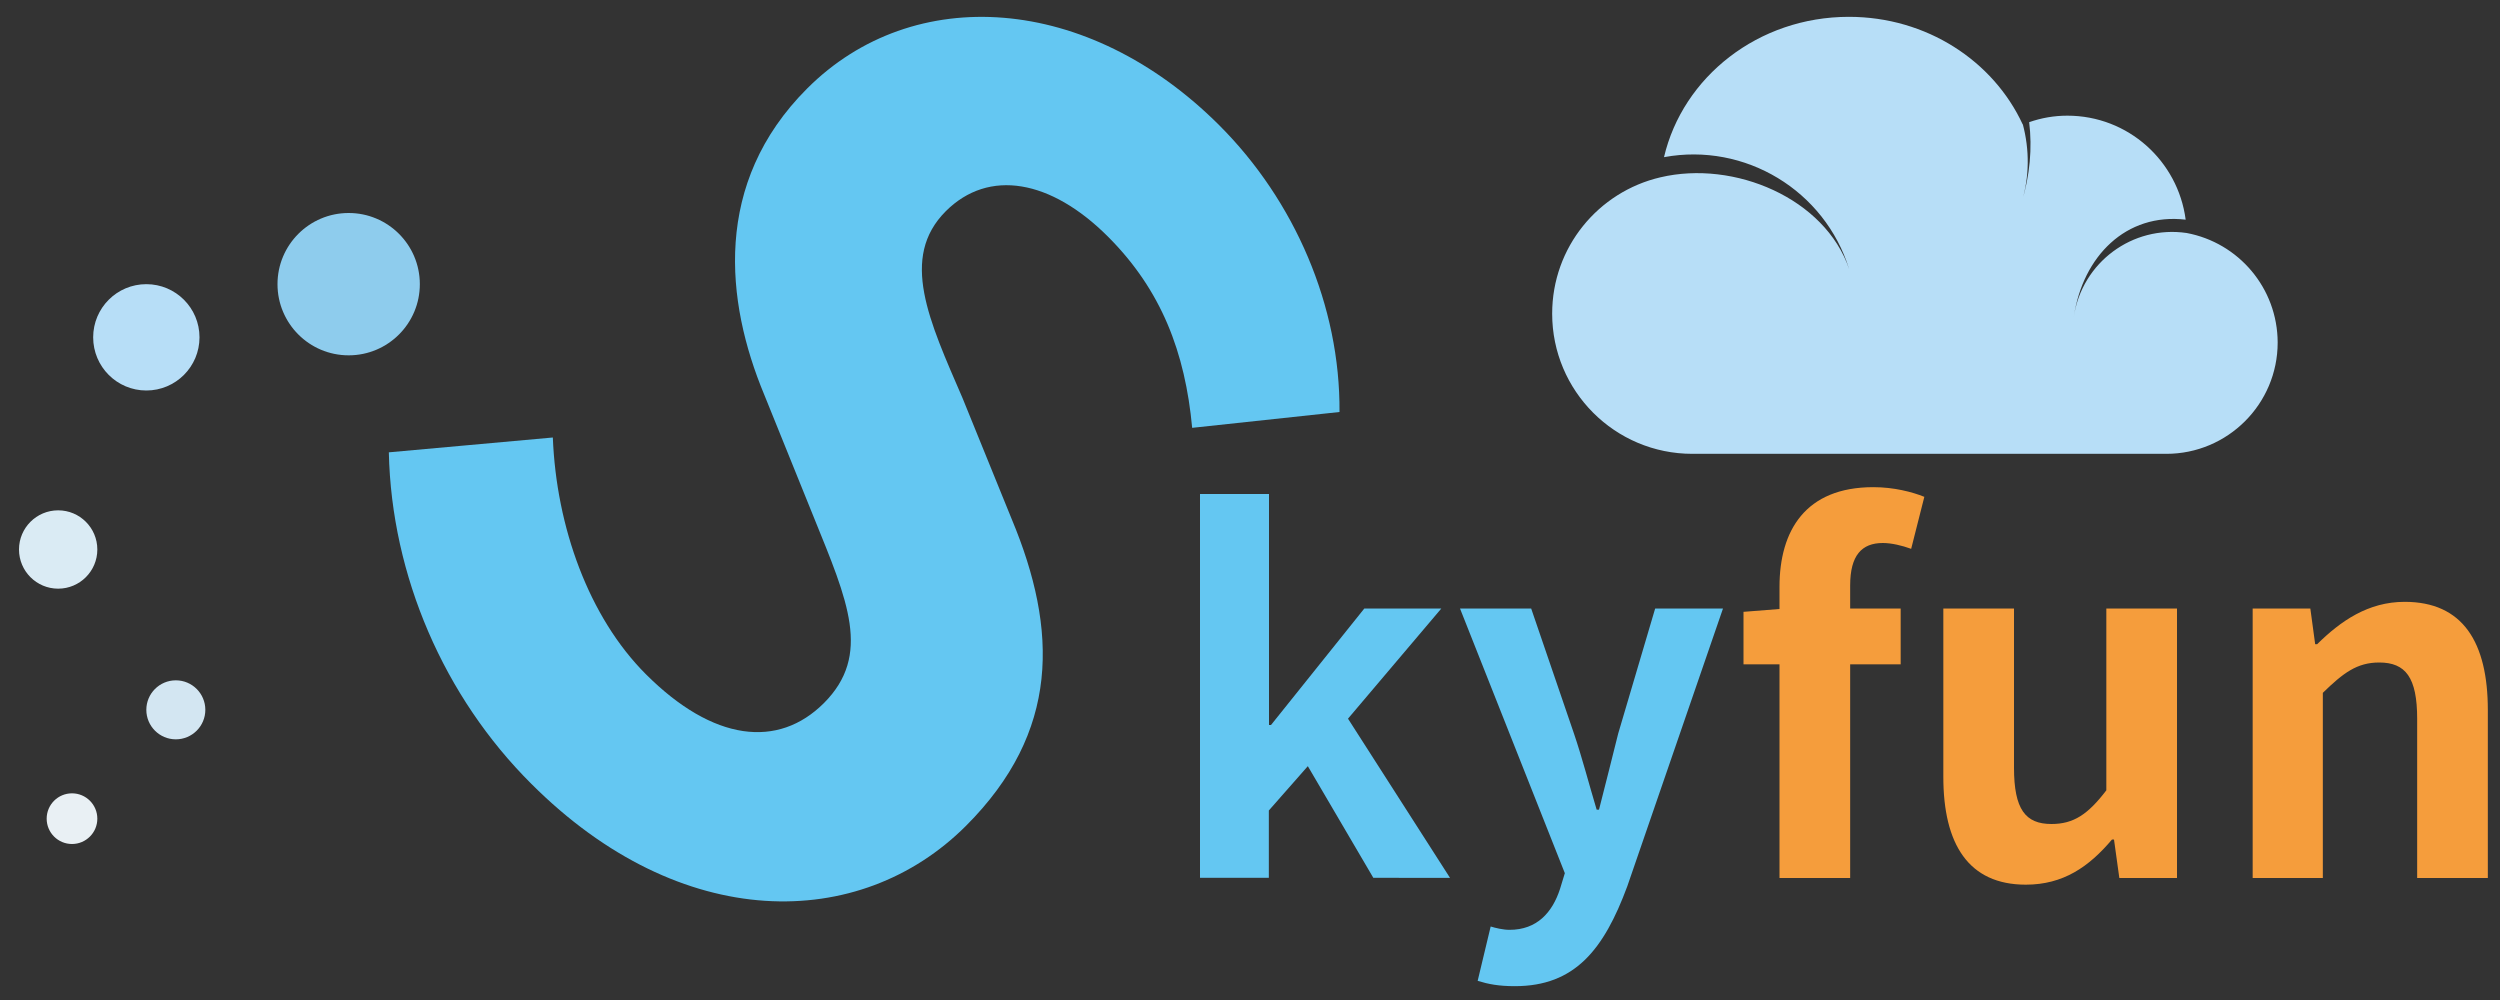
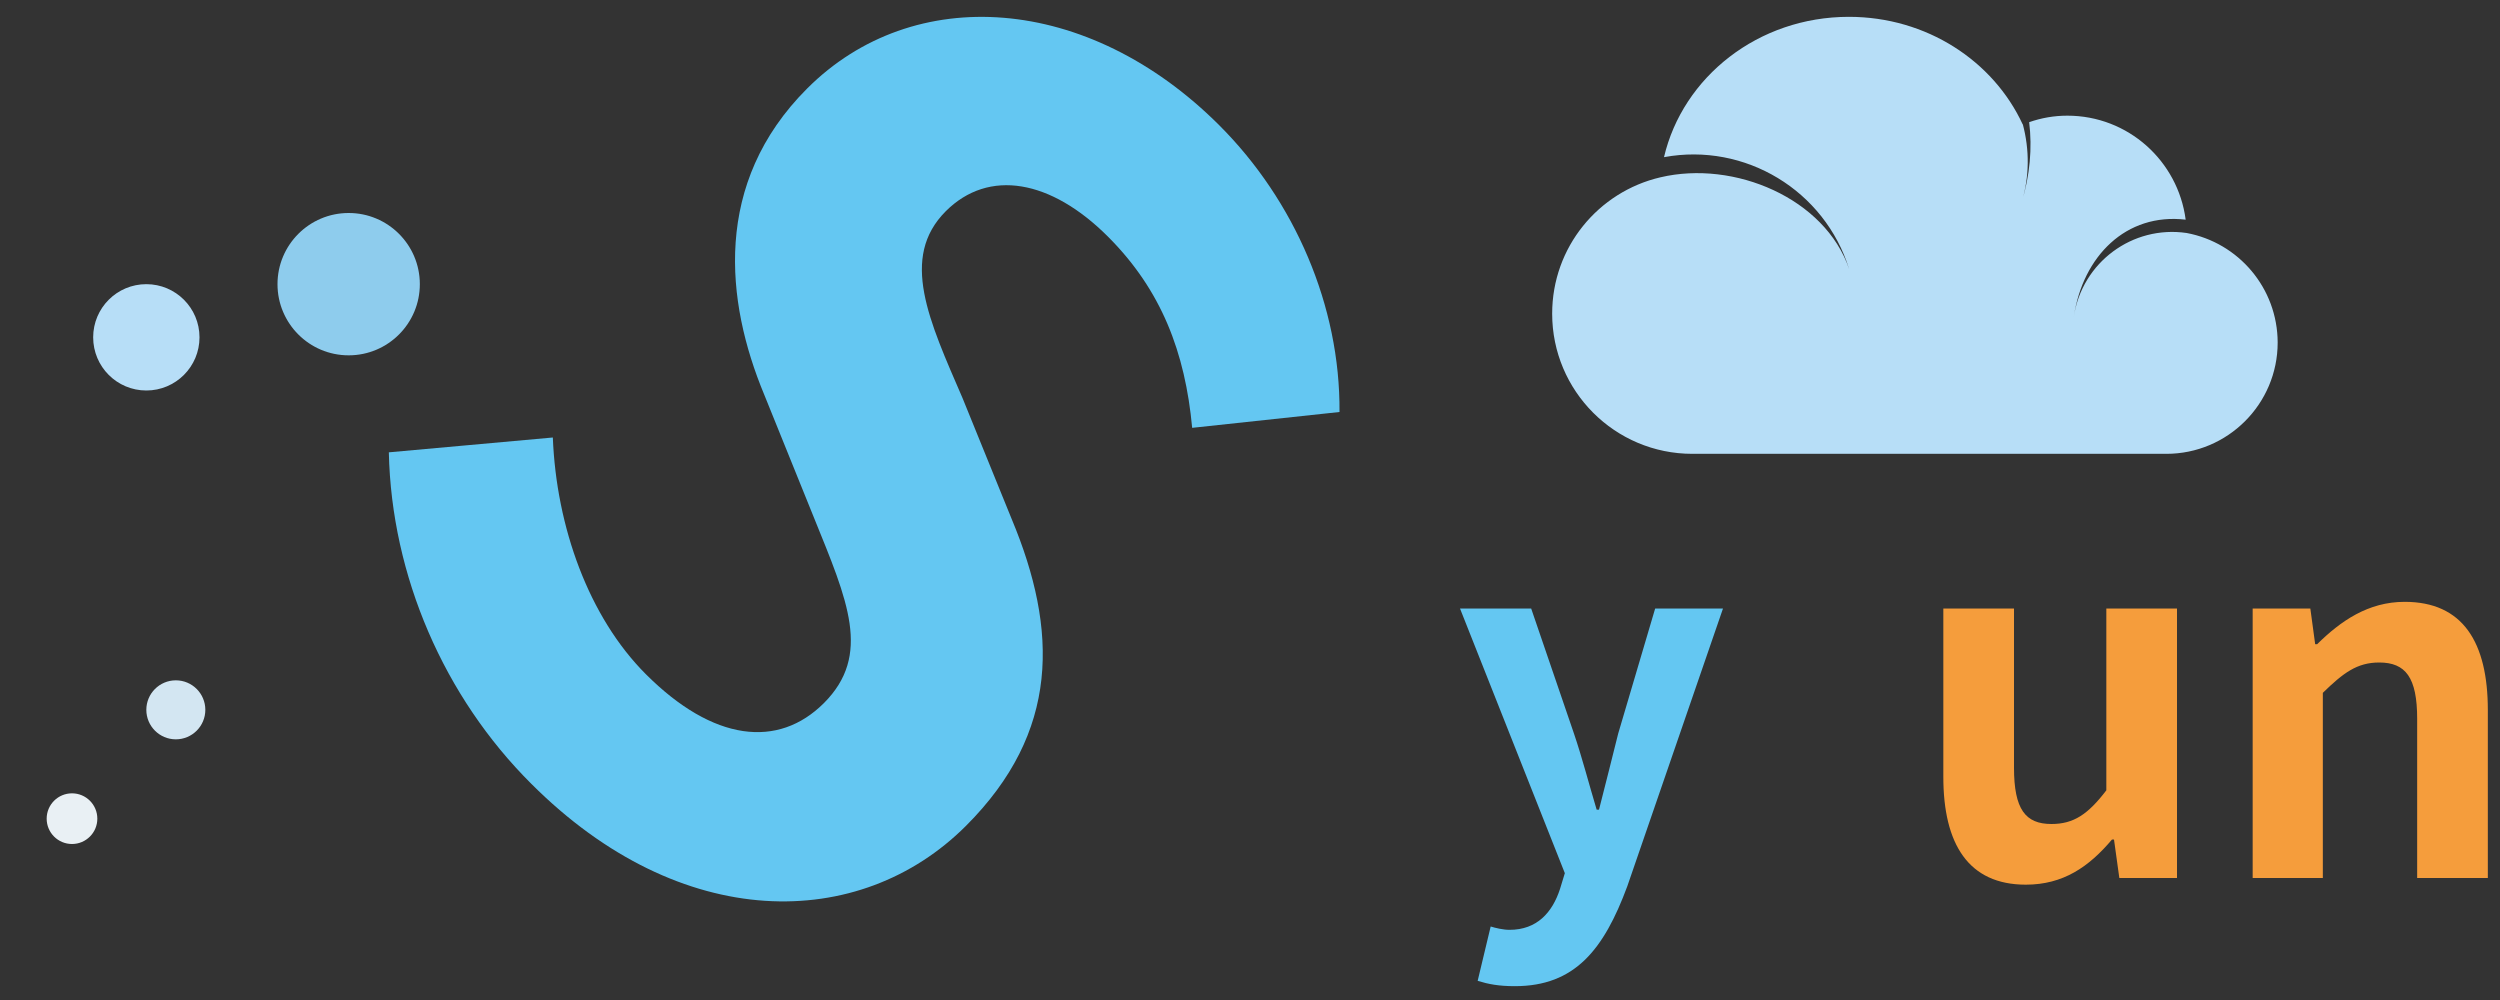
<svg xmlns="http://www.w3.org/2000/svg" version="1.1" x="0px" y="0px" width="150px" height="60px" viewBox="0 0 150 60">
  <rect x="0" y="0" width="150" height="60" fill="#333333" stroke="none" />
  <style type="text/css">
	.st0{fill:#B7DEF7;}
	.st1{fill:#64C7F2;}
	.st2{fill:#F59D3C;}
	.st3{fill:#8ECCED;}
	.st4{fill:#DAEBF4;}
	.st5{fill:#D3E6F2;}
	.st6{fill:#E9F0F4;}
</style>
  <path class="st0" d="M131.2,13.98C131.2,13.98,131.2,13.98,131.2,13.98c-3.25-0.48-6.28,1.77-6.77,5.02  c0.54-3.62,3.13-6.24,6.71-5.82c-0.46-3.52-3.45-6.24-7.1-6.24c-0.81,0-1.57,0.14-2.29,0.39c0.19,1.54,0.05,3.19-0.46,4.85  c0.49-1.59,0.48-3.21,0.08-4.72c0,0-0.01,0-0.01,0c-1.76-3.8-5.76-6.45-10.43-6.45c-5.43,0-9.96,3.6-11.09,8.42  c4.86-0.9,9.65,2,11.11,6.72c-1.44-4.25-6.9-6.56-11.33-5.51l0,0c-3.72,0.87-6.49,4.19-6.49,8.18c0,4.64,3.76,8.41,8.41,8.41h8.41  h2.97h17.06c3.68,0,6.68-2.99,6.68-6.68C136.65,17.27,134.3,14.56,131.2,13.98z" />
  <g>
    <path class="st1" d="M23.33,27.14l9.84-0.89c0.21,5.37,2.16,10.78,5.58,14.2c4.05,4.05,7.94,4.47,10.68,1.74   c2.89-2.89,1.42-6.16-0.58-11.1l-3-7.42c-2.32-5.58-3.1-12.68,2.58-18.36c6.37-6.37,16.84-5.68,24.73,2.21   c4.52,4.52,7.26,10.84,7.21,17.2l-8.84,0.95c-0.42-4.52-1.84-8.26-5.05-11.47c-3.42-3.42-7.15-4.1-9.73-1.53   c-2.79,2.79-1,6.58,1,11.21l2.95,7.26c2.79,6.68,2.89,12.78-2.74,18.41c-6.37,6.37-17.1,6.47-26.09-2.53   C26.65,41.82,23.49,34.56,23.33,27.14z" />
-     <path class="st1" d="M72.01,29.64h4.13v13.86h0.12l5.6-6.99h4.62l-5.6,6.61l6.12,9.55H82.4l-3.93-6.7l-2.34,2.66v4.04h-4.13V29.64z   " />
    <path class="st1" d="M88.66,58.85l0.78-3.26c0.29,0.09,0.75,0.2,1.13,0.2c1.65,0,2.57-1.04,3.03-2.45l0.29-0.95L87.6,36.51h4.27   l2.57,7.51c0.49,1.44,0.89,3,1.36,4.56h0.14c0.38-1.5,0.78-3.06,1.15-4.56l2.22-7.51h4.07l-5.74,16.66c-1.41,3.81-3.15,6-6.75,6   C89.93,59.17,89.3,59.05,88.66,58.85z" />
-     <path class="st2" d="M114.67,32.93c-0.55-0.2-1.18-0.35-1.7-0.35c-1.27,0-1.96,0.75-1.96,2.54v1.39h3.03v3.35h-3.03v12.82h-4.24   V39.86h-2.16v-3.15l2.16-0.17v-1.33c0-3.38,1.56-5.98,5.63-5.98c1.24,0,2.34,0.29,3.06,0.58L114.67,32.93z" />
    <path class="st2" d="M116.6,46.61v-10.1h4.24v9.55c0,2.51,0.69,3.38,2.25,3.38c1.33,0,2.19-0.58,3.29-2.02V36.51h4.24v16.17h-3.46   l-0.32-2.31h-0.12c-1.39,1.65-2.94,2.71-5.17,2.71C118.11,53.08,116.6,50.65,116.6,46.61z" />
    <path class="st2" d="M135.16,36.51h3.46l0.29,2.14h0.12c1.41-1.39,3.06-2.54,5.25-2.54c3.49,0,4.99,2.42,4.99,6.5v10.07h-4.24   v-9.55c0-2.48-0.69-3.38-2.28-3.38c-1.33,0-2.16,0.63-3.38,1.82v11.11h-4.21V36.51z" />
  </g>
  <circle class="st3" cx="20.92" cy="17.05" r="4.27" />
  <circle class="st0" cx="8.78" cy="20.24" r="3.19" />
-   <circle class="st4" cx="3.49" cy="32.97" r="2.35" />
  <circle class="st5" cx="10.55" cy="42.59" r="1.77" />
  <circle class="st6" cx="4.32" cy="49.12" r="1.52" />
</svg>